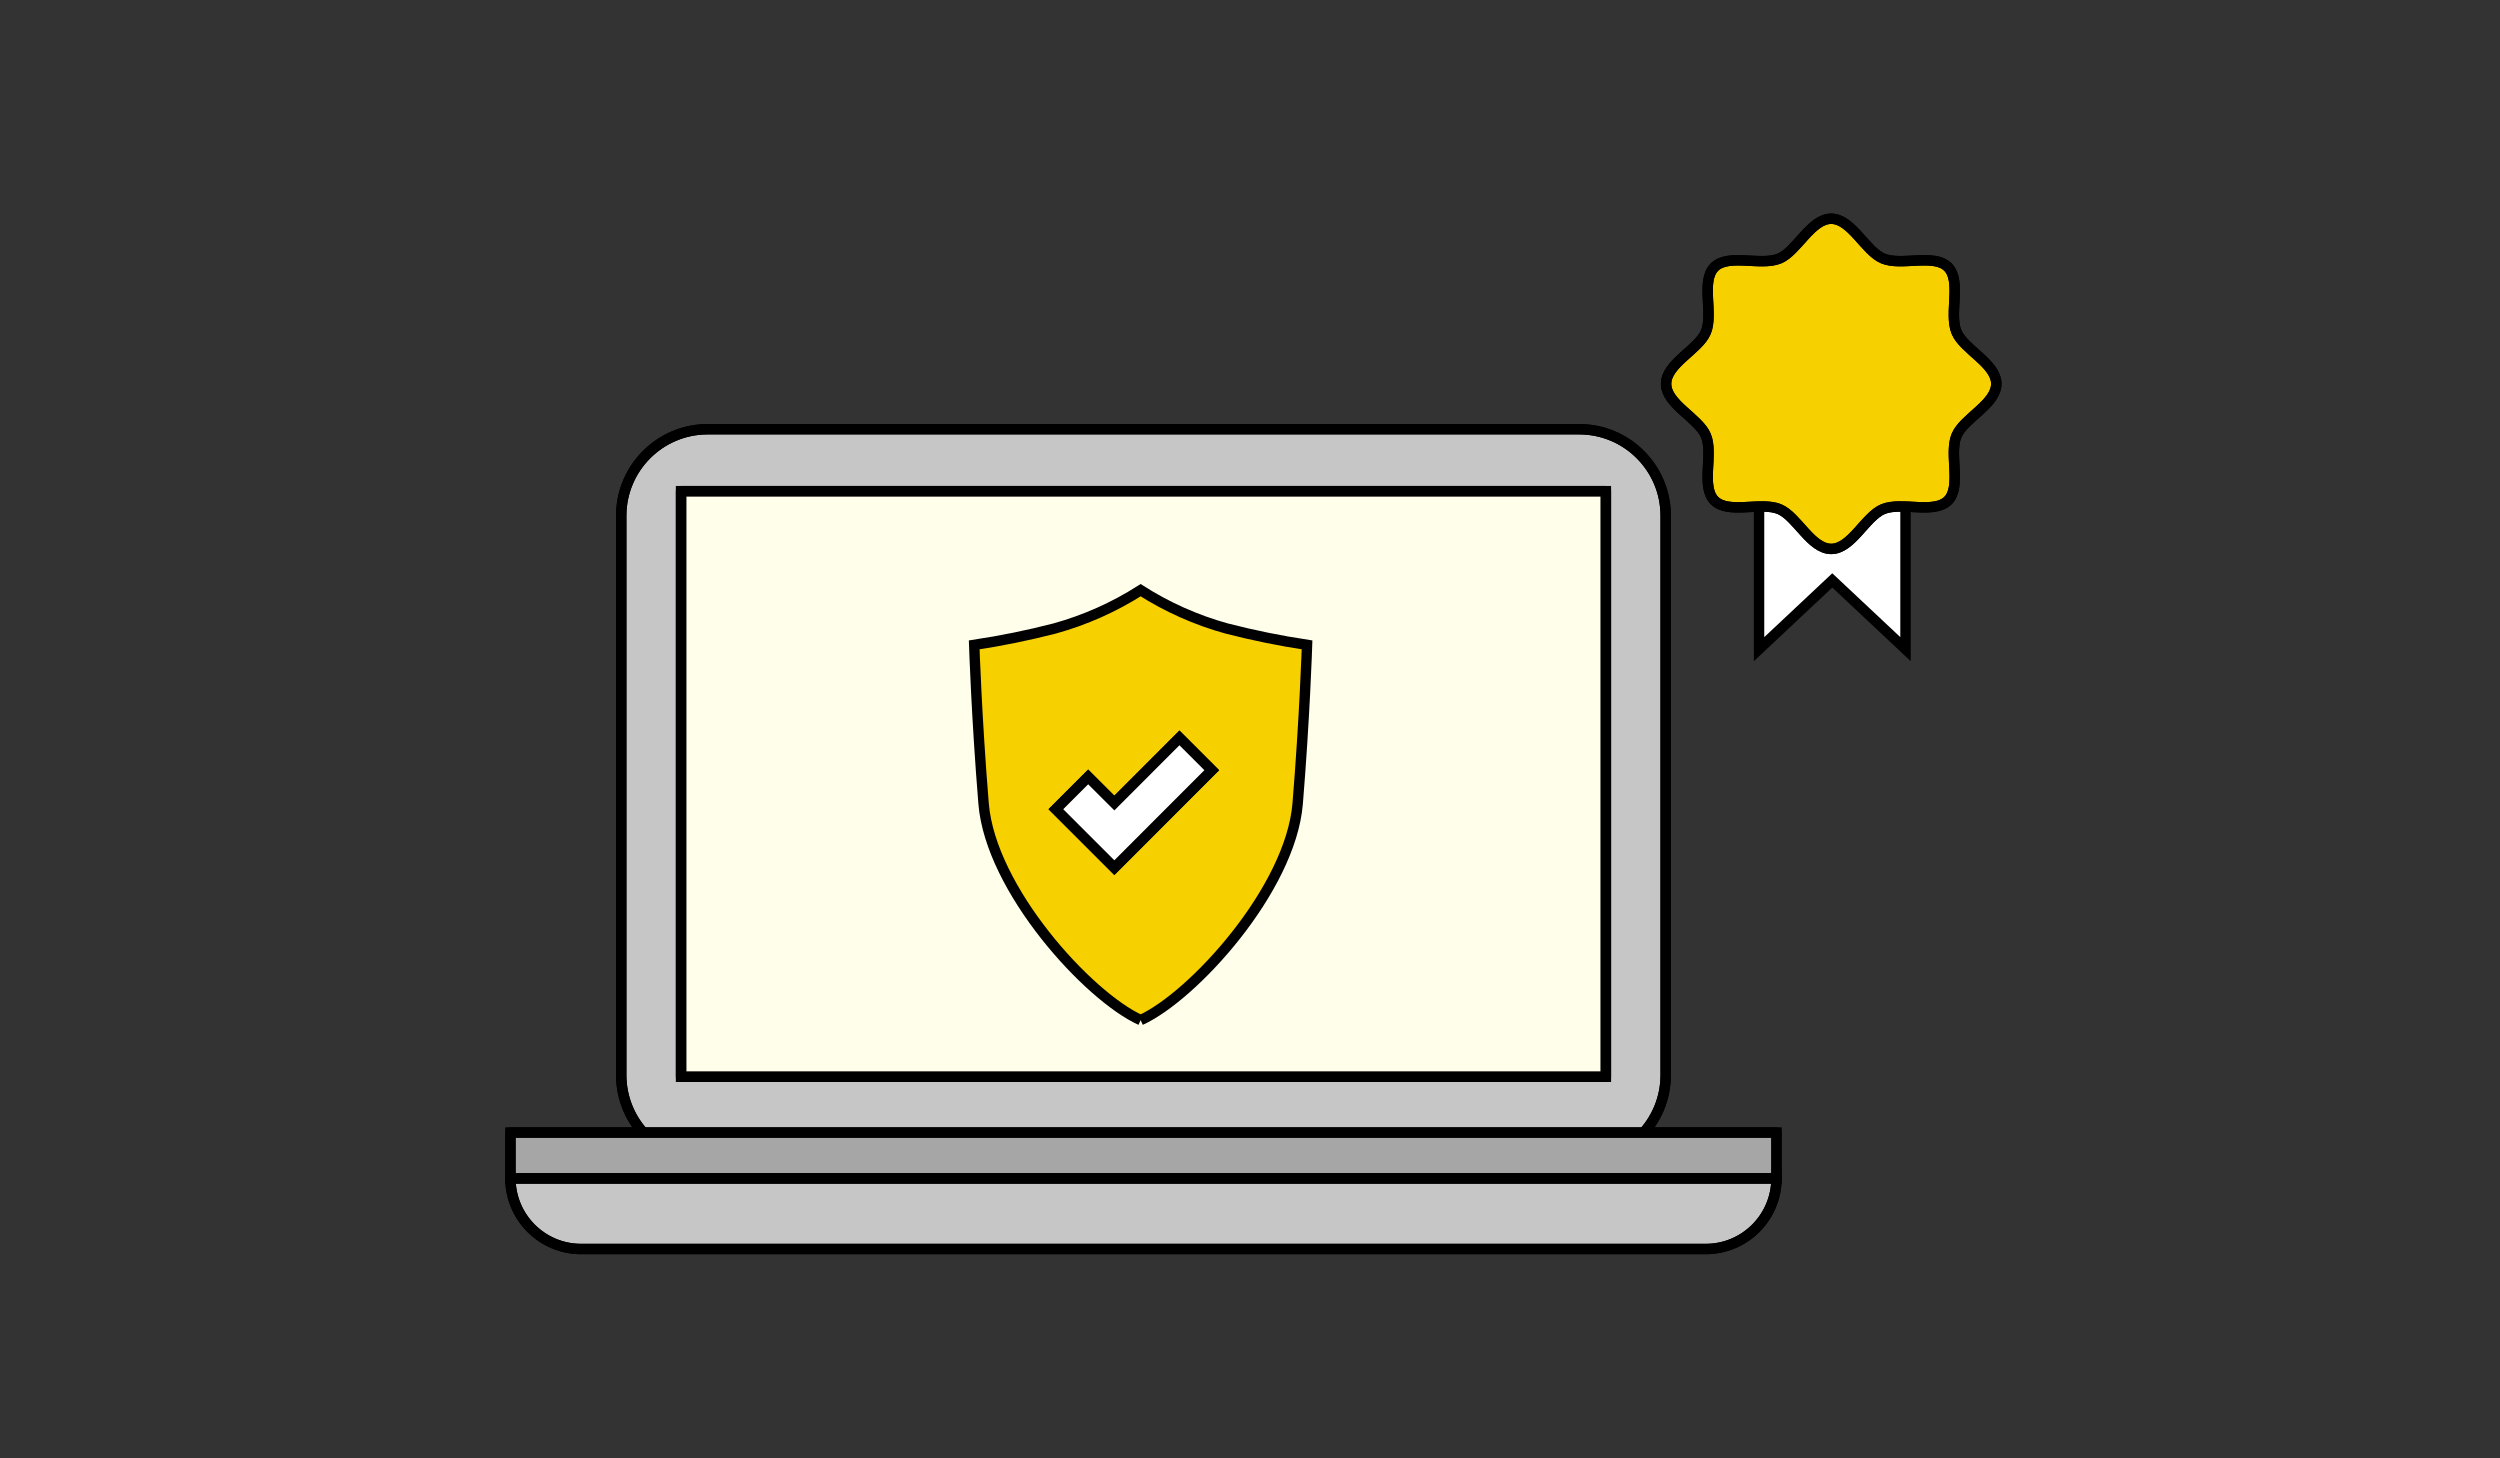
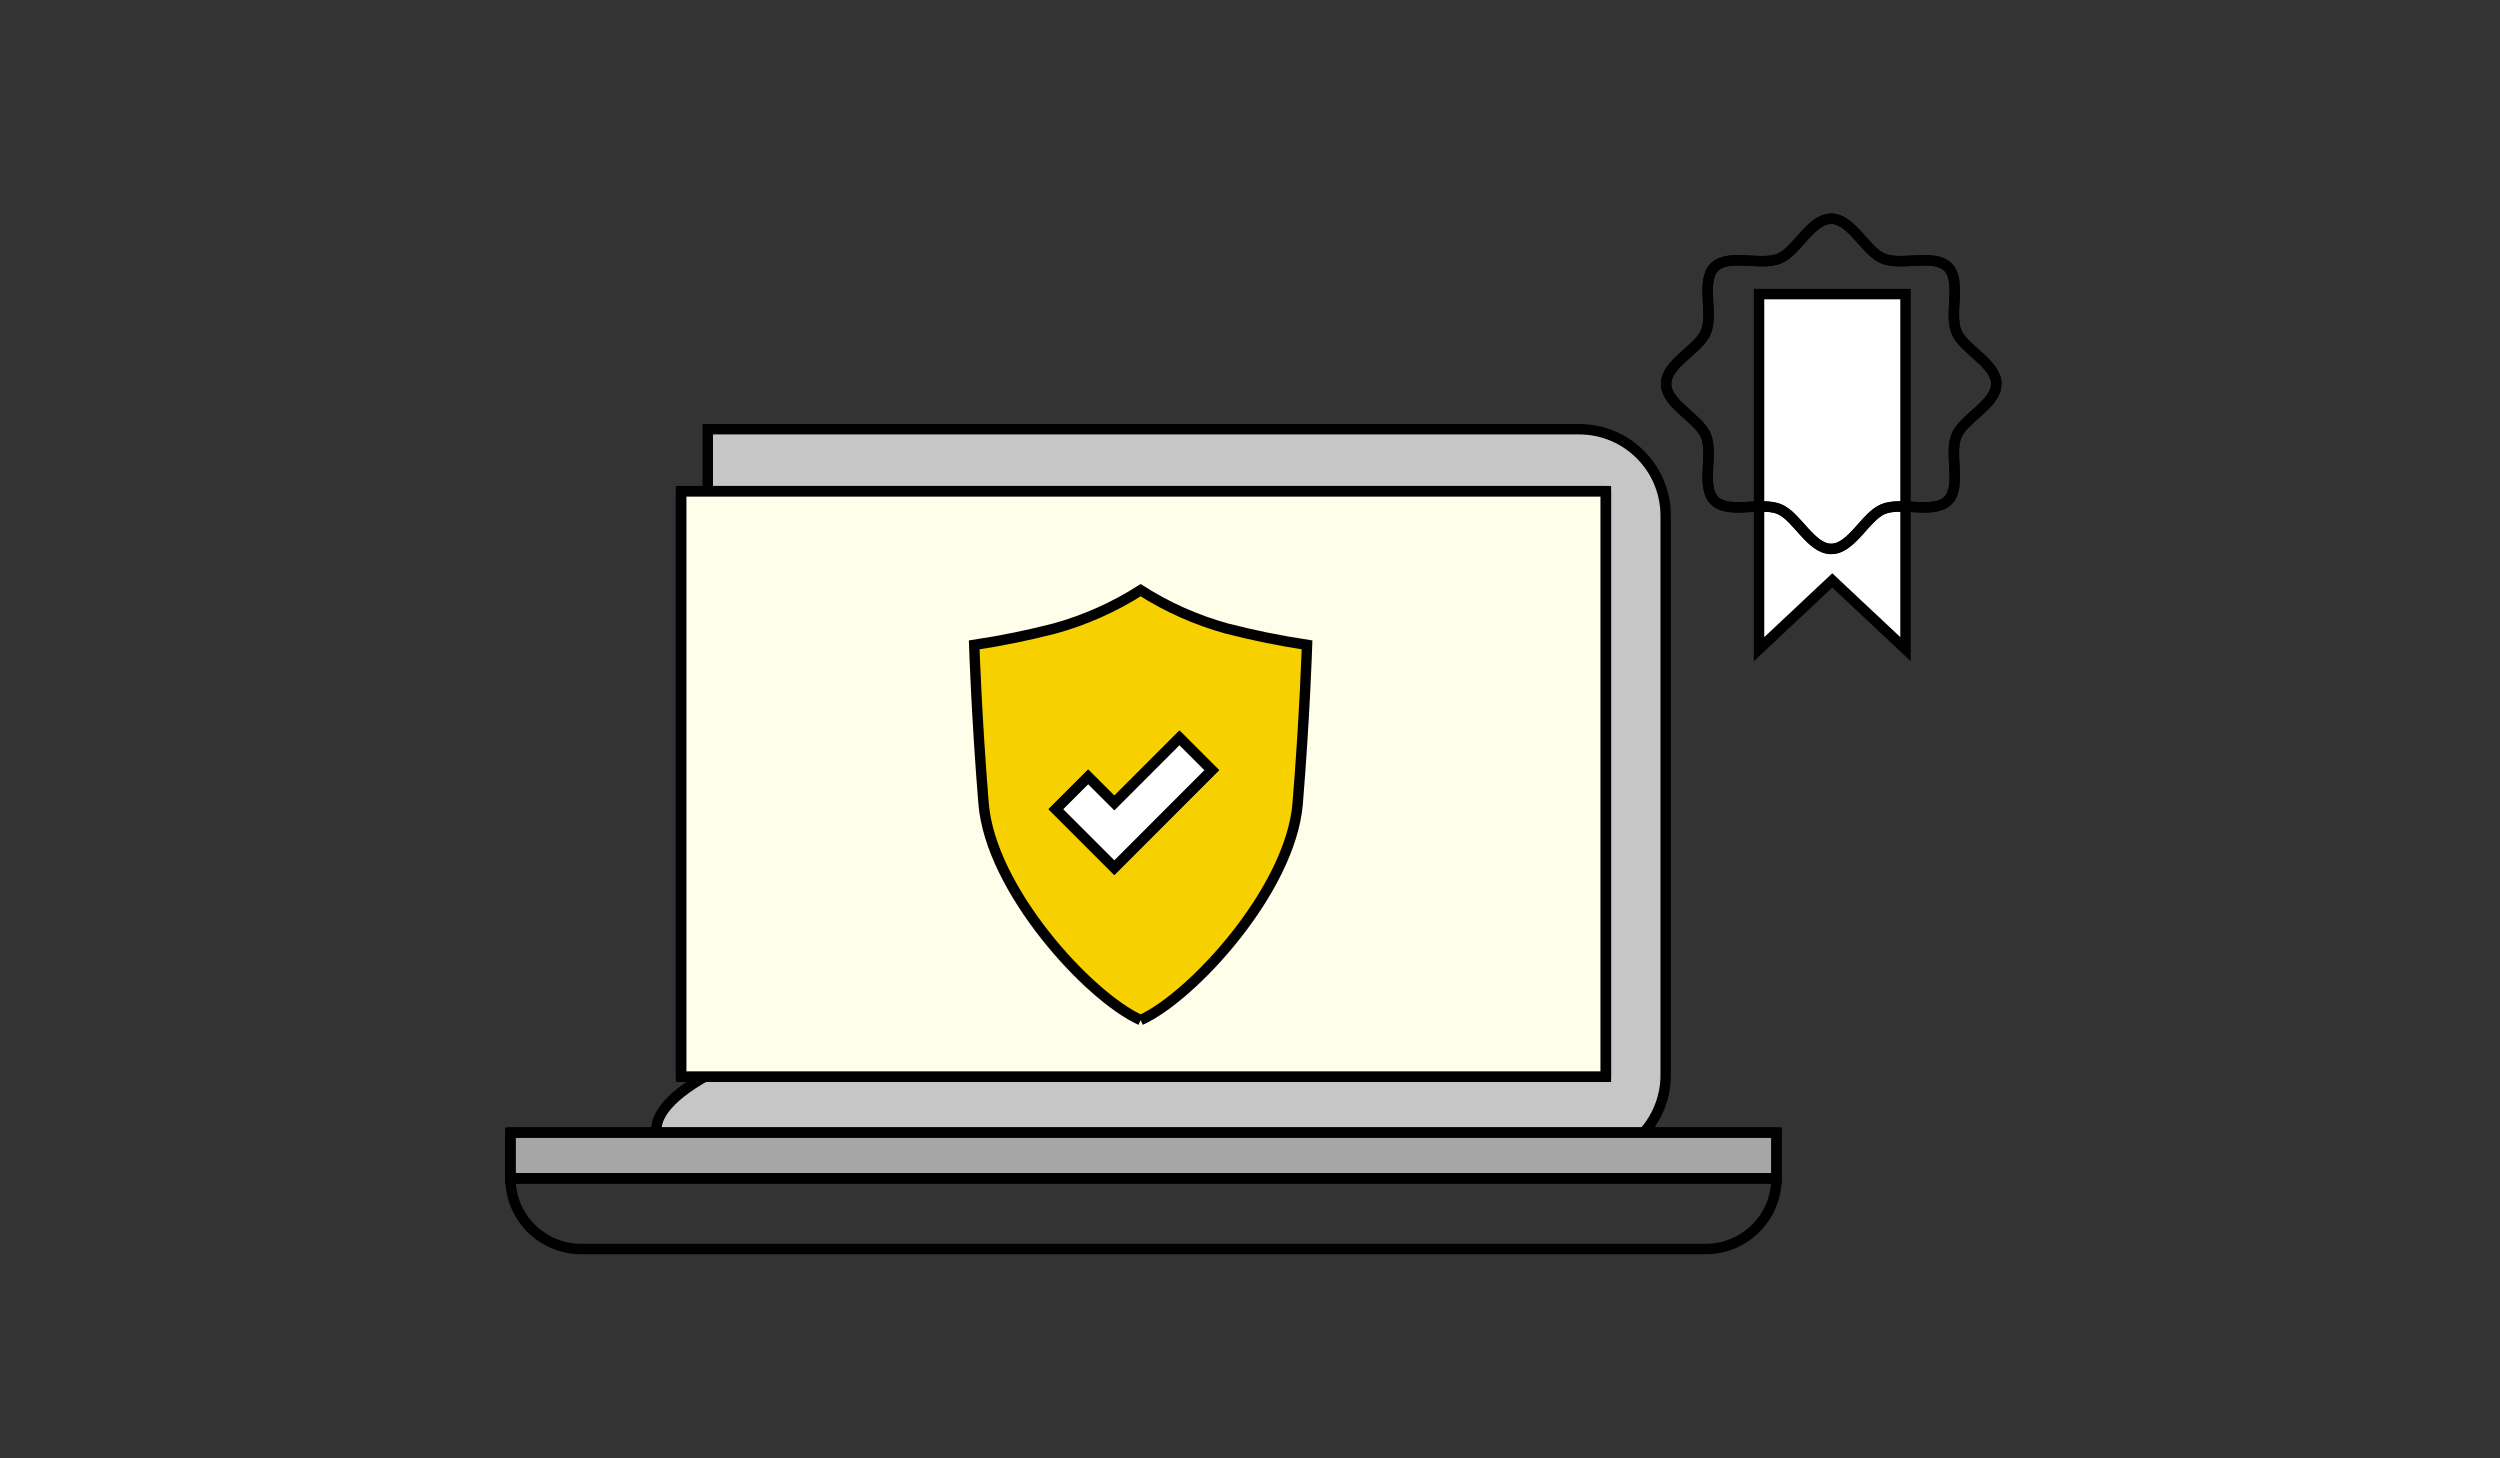
<svg xmlns="http://www.w3.org/2000/svg" width="240" height="140" viewBox="0 0 240 140" fill="none">
  <rect x="0" y="0" width="240" height="140" fill="#333333" stroke="none" />
-   <path d="M151.596 41.205H67.947C63.358 41.205 59.637 44.926 59.637 49.515V103.2C59.637 107.79 63.358 111.51 67.947 111.51H151.596C156.186 111.51 159.906 107.79 159.906 103.2V49.515C159.906 44.926 156.186 41.205 151.596 41.205Z" fill="#C6C6C6" stroke="black" />
-   <path d="M151.596 41.205H67.947C63.358 41.205 59.637 44.926 59.637 49.515V103.2C59.637 107.79 63.358 111.51 67.947 111.51H151.596C156.186 111.51 159.906 107.79 159.906 103.2V49.515C159.906 44.926 156.186 41.205 151.596 41.205Z" stroke="black" stroke-linejoin="round" />
+   <path d="M151.596 41.205H67.947V103.2C59.637 107.79 63.358 111.51 67.947 111.51H151.596C156.186 111.51 159.906 107.79 159.906 103.2V49.515C159.906 44.926 156.186 41.205 151.596 41.205Z" fill="#C6C6C6" stroke="black" />
  <path d="M154.165 47.152H65.38V103.372H154.165V47.152Z" fill="#FFFEEA" stroke="black" />
  <path d="M154.165 47.152H65.38V103.372H154.165V47.152Z" stroke="black" stroke-linejoin="round" />
-   <path d="M163.753 119.905C167.503 119.905 170.543 116.865 170.543 113.115H49C49 116.865 52.041 119.905 55.791 119.905H163.753Z" fill="#C6C6C6" stroke="black" />
  <path d="M163.753 119.905C167.503 119.905 170.543 116.865 170.543 113.115H49C49 116.865 52.041 119.905 55.791 119.905H163.753Z" stroke="black" stroke-linejoin="round" />
  <path d="M170.544 108.723H49V113.114H170.544V108.723Z" fill="#A6A6A6" stroke="black" />
  <path d="M170.544 108.723H49V113.114H170.544V108.723Z" stroke="black" stroke-linejoin="round" />
  <path d="M109.501 97.93C114.529 95.65 123.9 85.375 124.576 77.15C125.252 68.925 125.476 61.909 125.476 61.909C122.876 61.516 120.298 60.99 117.752 60.334C114.834 59.526 112.053 58.287 109.501 56.659C106.949 58.287 104.168 59.526 101.25 60.334C98.704 60.991 96.125 61.517 93.525 61.91C93.525 61.91 93.75 68.91 94.425 77.151C95.1 85.392 104.473 95.65 109.501 97.93Z" fill="#F7D000" />
  <path d="M109.501 97.93C114.529 95.65 123.9 85.375 124.576 77.15C125.252 68.925 125.476 61.909 125.476 61.909C122.876 61.516 120.298 60.99 117.752 60.334C114.834 59.526 112.053 58.287 109.501 56.659C106.949 58.287 104.168 59.526 101.25 60.334C98.704 60.991 96.125 61.517 93.525 61.91C93.525 61.91 93.75 68.91 94.425 77.151C95.1 85.392 104.473 95.65 109.501 97.93" stroke="black" />
  <path d="M106.977 83.295L101.364 77.685L104.464 74.585L106.977 77.093L113.228 70.839L116.328 73.939L106.977 83.295Z" fill="white" stroke="black" />
  <path d="M106.977 83.294L101.364 77.684L104.464 74.584L106.977 77.092L113.228 70.838L116.328 73.938L106.977 83.294Z" fill="white" stroke="black" stroke-miterlimit="10" />
  <path d="M168.869 28.234V62.319L175.899 55.719L182.929 62.319V28.234H168.869Z" fill="white" stroke="black" />
-   <path d="M191.644 36.848C191.644 38.805 188.528 40.128 187.822 41.829C187.091 43.593 188.331 46.729 187.002 48.055C185.673 49.381 182.541 48.143 180.777 48.875C179.077 49.575 177.752 52.696 175.796 52.696C173.84 52.696 172.516 49.58 170.815 48.875C169.051 48.143 165.915 49.384 164.589 48.054C163.263 46.724 164.5 43.593 163.769 41.829C163.063 40.128 159.947 38.808 159.947 36.848C159.947 34.888 163.063 33.568 163.769 31.867C164.5 30.103 163.26 26.967 164.589 25.641C165.918 24.315 169.051 25.553 170.815 24.821C172.515 24.116 173.839 21 175.796 21C177.753 21 179.075 24.116 180.777 24.821C182.541 25.553 185.677 24.312 187.002 25.642C188.327 26.972 187.091 30.103 187.822 31.867C188.528 33.567 191.644 34.891 191.644 36.848Z" fill="#F7D000" />
  <path d="M191.644 36.848C191.644 38.805 188.528 40.128 187.822 41.829C187.091 43.593 188.331 46.729 187.002 48.055C185.673 49.381 182.541 48.143 180.777 48.875C179.077 49.575 177.752 52.696 175.796 52.696C173.84 52.696 172.516 49.58 170.815 48.875C169.051 48.143 165.915 49.384 164.589 48.054C163.263 46.724 164.5 43.593 163.769 41.829C163.063 40.128 159.947 38.808 159.947 36.848C159.947 34.888 163.063 33.568 163.769 31.867C164.5 30.103 163.26 26.967 164.589 25.641C165.918 24.315 169.051 25.553 170.815 24.821C172.515 24.116 173.839 21 175.796 21C177.753 21 179.075 24.116 180.777 24.821C182.541 25.553 185.677 24.312 187.002 25.642C188.327 26.972 187.091 30.103 187.822 31.867C188.528 33.567 191.644 34.891 191.644 36.848" stroke="black" />
  <path d="M191.644 36.848C191.644 38.805 188.528 40.128 187.822 41.829C187.091 43.593 188.331 46.729 187.002 48.055C185.673 49.381 182.541 48.143 180.777 48.875C179.077 49.575 177.752 52.696 175.796 52.696C173.84 52.696 172.516 49.58 170.815 48.875C169.051 48.143 165.915 49.384 164.589 48.054C163.263 46.724 164.5 43.593 163.769 41.829C163.063 40.128 159.947 38.808 159.947 36.848C159.947 34.888 163.063 33.568 163.769 31.867C164.5 30.103 163.26 26.967 164.589 25.641C165.918 24.315 169.051 25.553 170.815 24.821C172.515 24.116 173.839 21 175.796 21C177.753 21 179.075 24.116 180.777 24.821C182.541 25.553 185.677 24.312 187.002 25.642C188.327 26.972 187.091 30.103 187.822 31.867C188.528 33.568 191.644 34.891 191.644 36.848V36.848Z" stroke="black" stroke-linecap="round" stroke-linejoin="round" />
</svg>